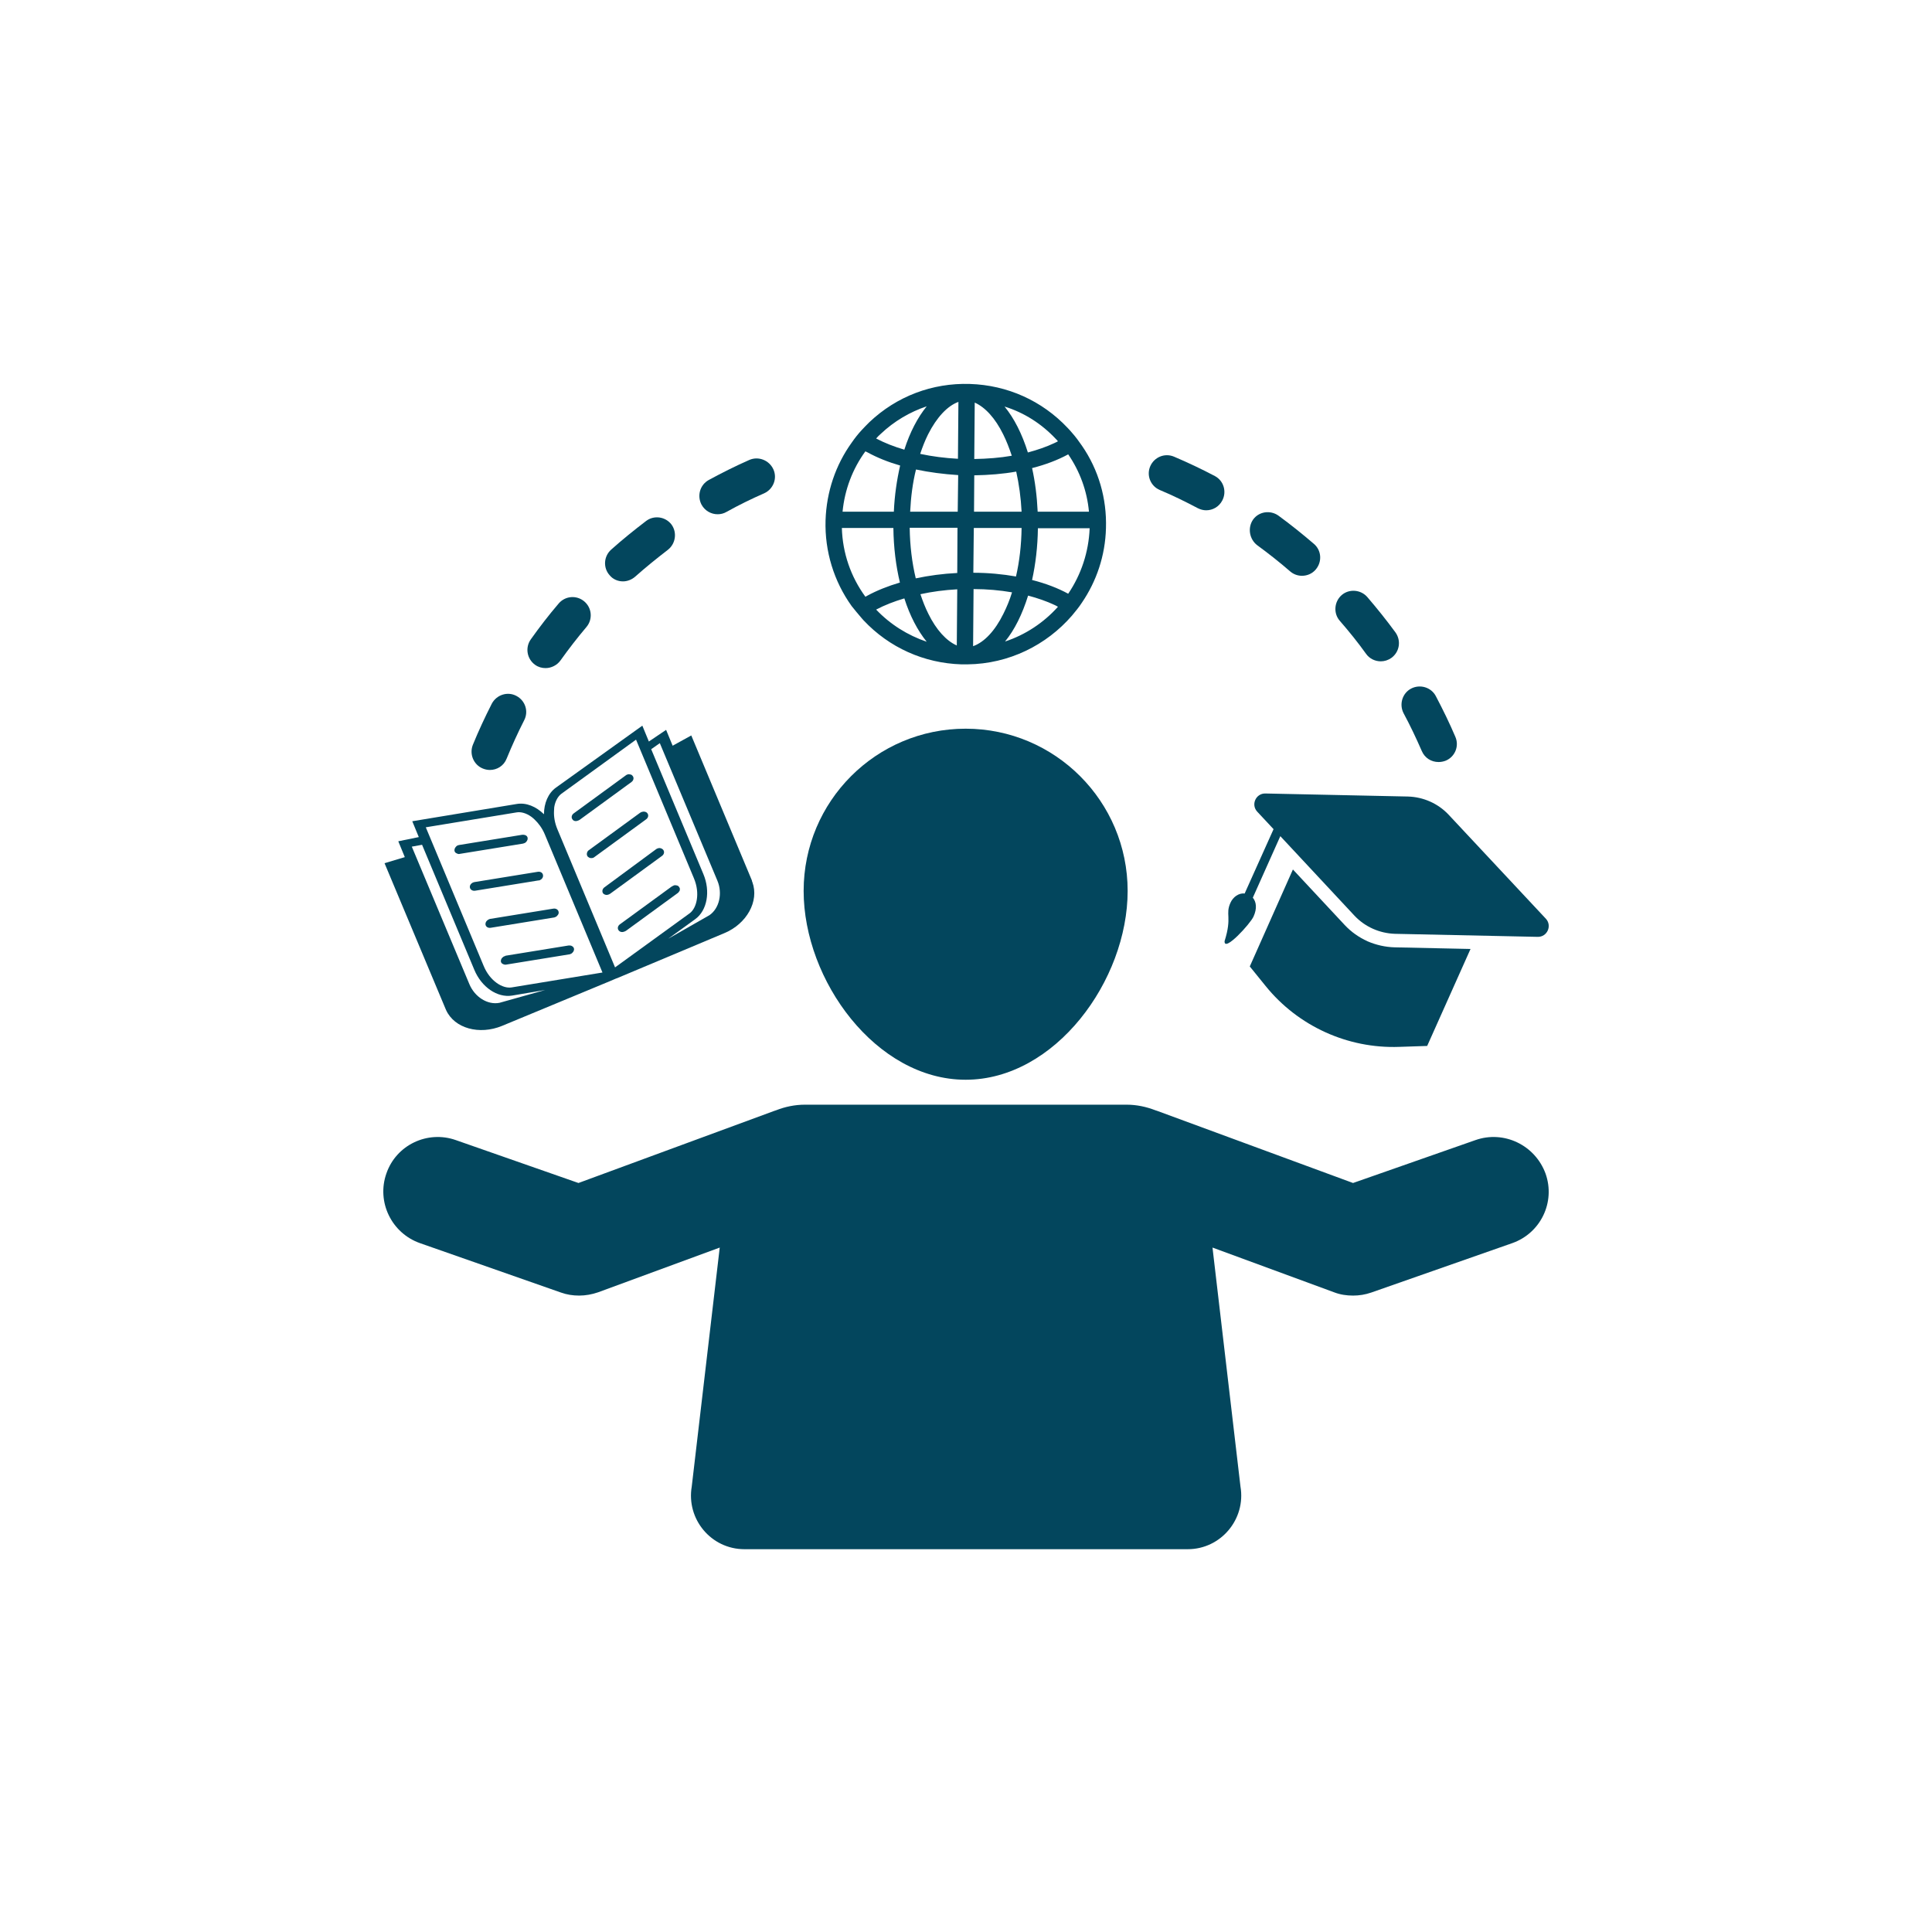
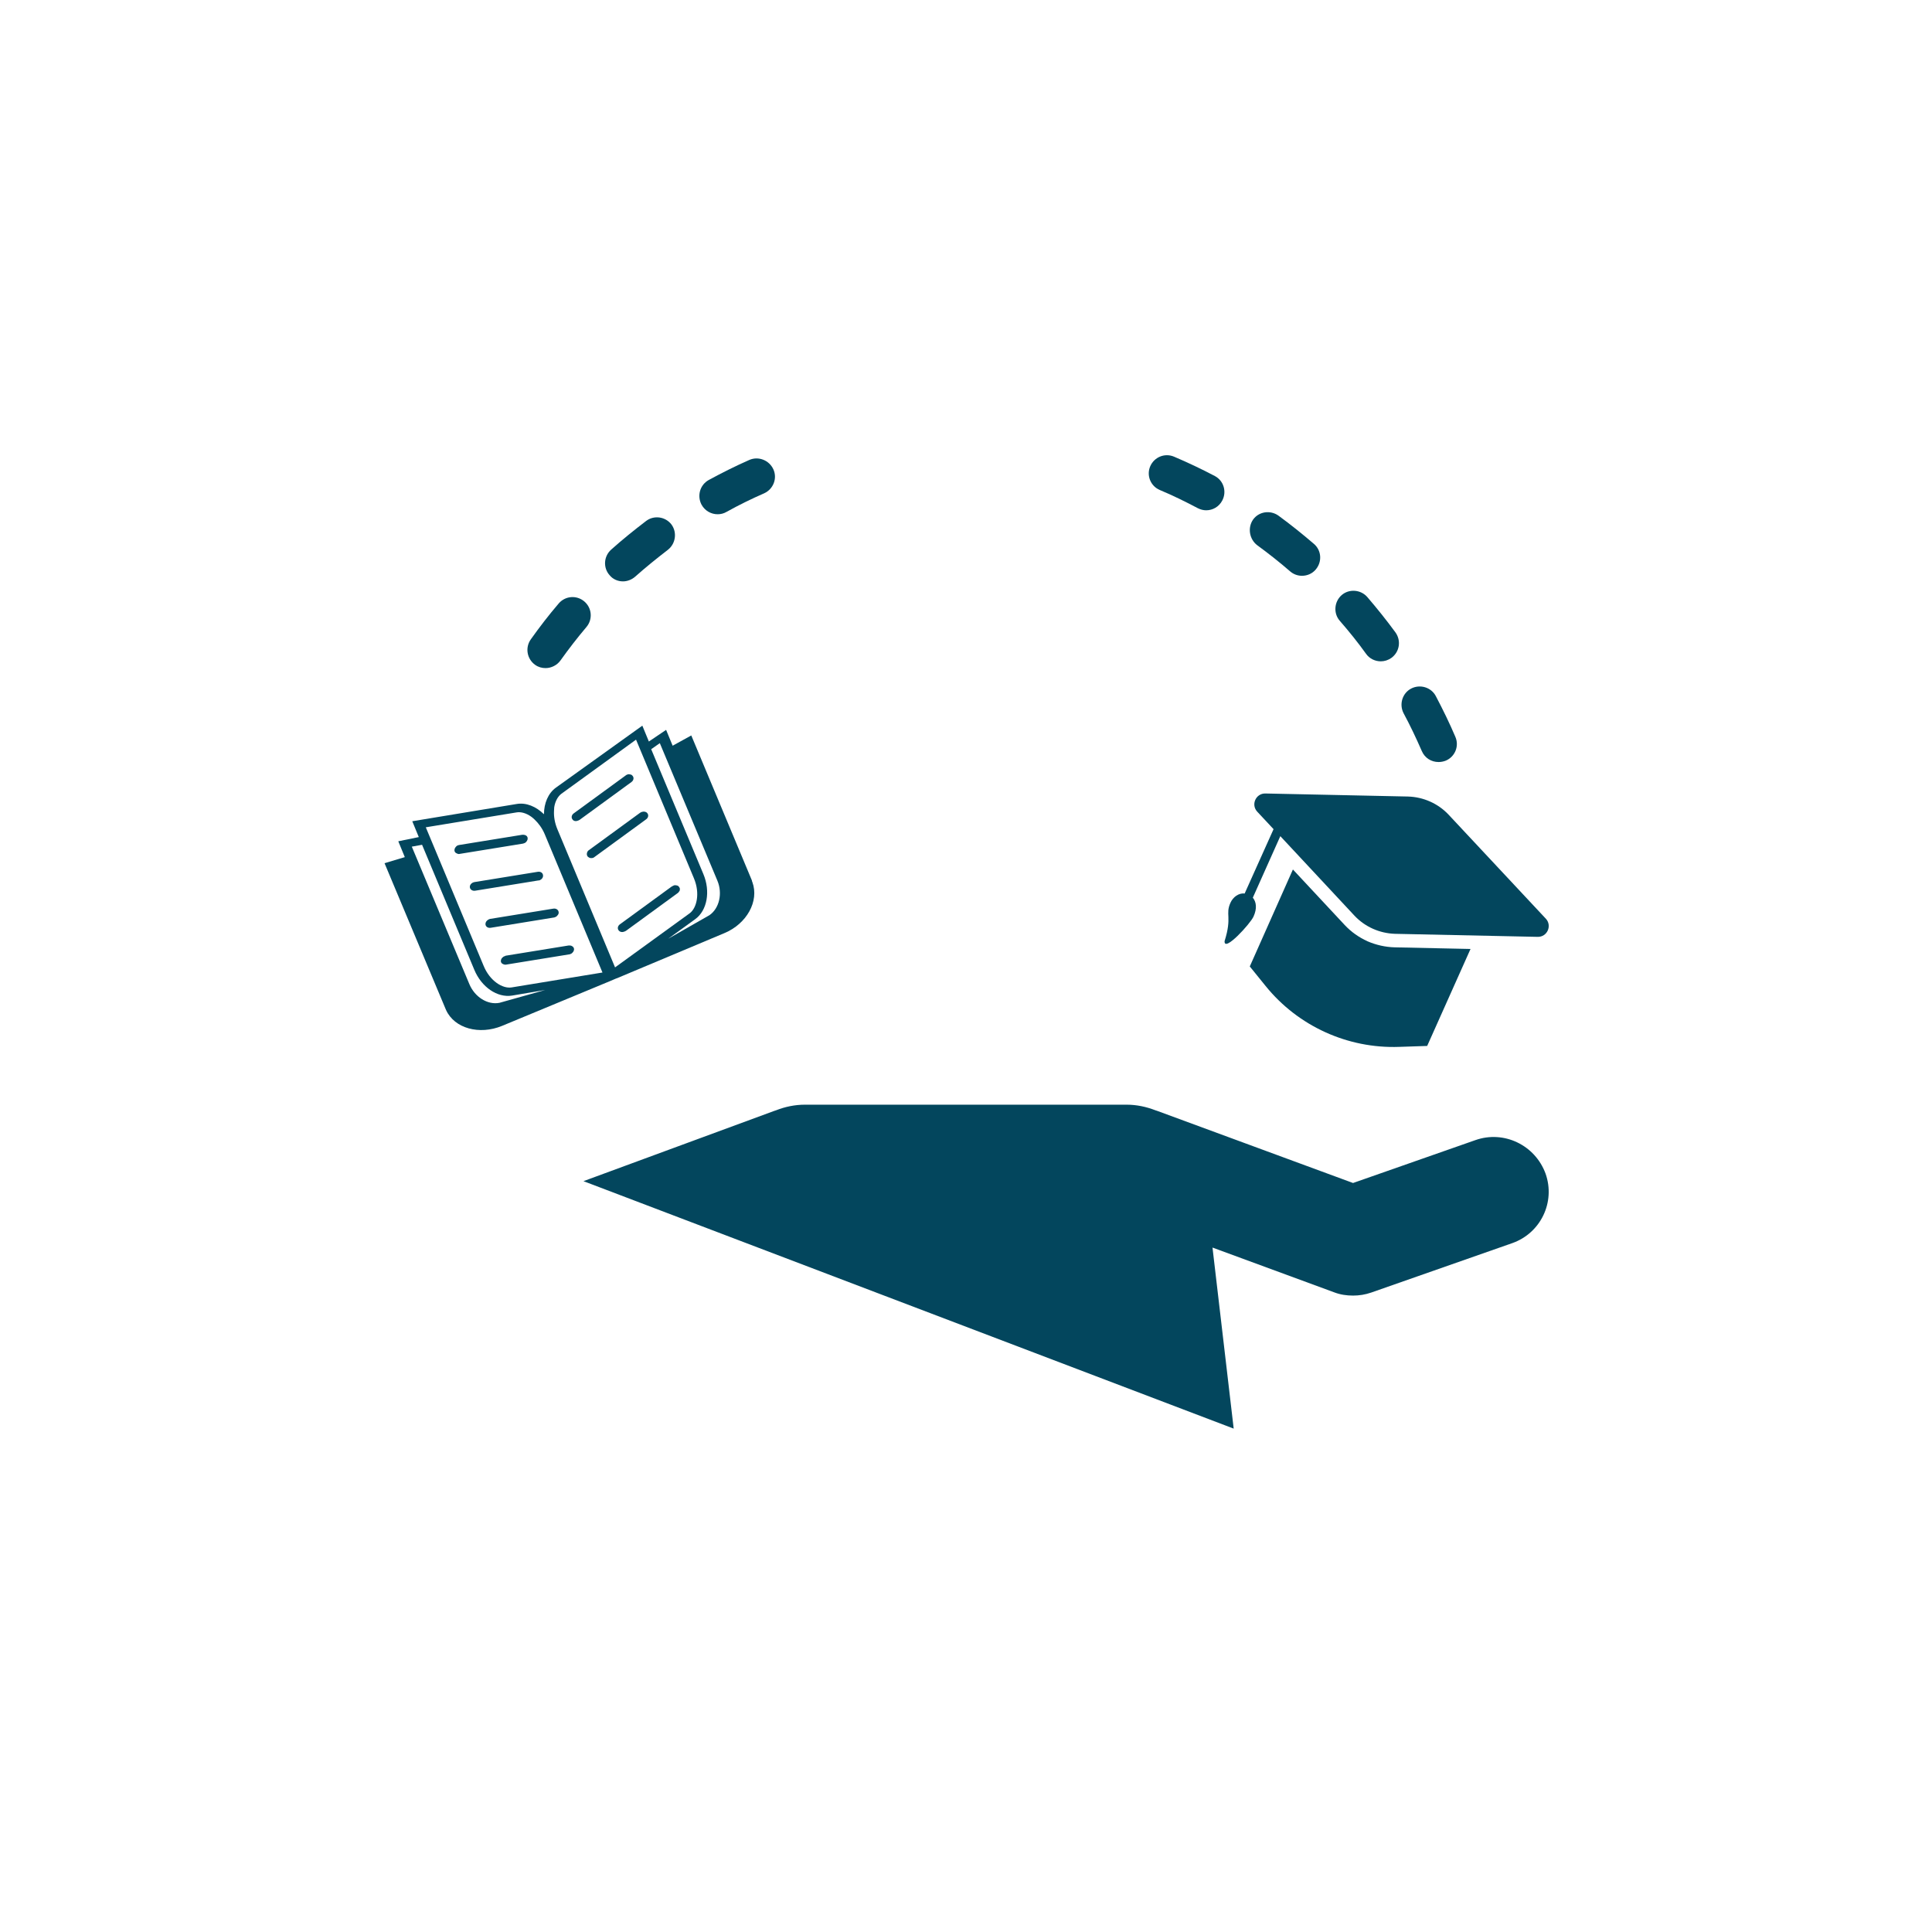
<svg xmlns="http://www.w3.org/2000/svg" width="1080" zoomAndPan="magnify" viewBox="0 0 810 810" height="1080" preserveAspectRatio="xMidYMid meet" version="1.0">
  <defs>
    <clipPath id="1ad644be06">
-       <path d="M 160 463 L 650 463 L 650 649.484 L 160 649.484 Z M 160 463 " clip-rule="nonzero" />
+       <path d="M 160 463 L 650 463 L 650 649.484 Z M 160 463 " clip-rule="nonzero" />
    </clipPath>
    <clipPath id="a81eb70ad0">
-       <path d="M 346 160.484 L 464 160.484 L 464 279 L 346 279 Z M 346 160.484 " clip-rule="nonzero" />
-     </clipPath>
+       </clipPath>
  </defs>
  <path fill="#03465d" d="M 573.332 394.637 C 569.715 392.977 566.488 390.727 563.754 387.797 L 542.059 364.535 L 523.977 405.191 L 530.625 413.398 C 544.207 430.207 565.023 439.688 586.621 438.906 L 598.348 438.516 L 616.523 397.859 L 584.766 397.176 C 580.855 397.078 576.945 396.199 573.332 394.637 Z M 573.332 394.637 " fill-opacity="1" fill-rule="nonzero" />
  <path fill="#03465d" d="M 525.543 384.277 C 527.105 380.855 526.715 378.121 525.25 376.359 L 536.781 350.562 L 567.855 383.887 C 572.254 388.578 578.41 391.312 584.863 391.508 L 644.672 392.781 C 648.676 392.879 650.828 388.09 648.09 385.156 L 607.34 341.57 C 602.941 336.879 596.785 334.145 590.336 333.949 L 530.527 332.676 C 526.52 332.578 524.367 337.367 527.105 340.301 L 533.945 347.629 L 521.828 374.602 C 519.387 374.309 516.941 376.066 515.867 378.512 C 513.621 383.496 516.648 384.277 513.422 394.539 C 513.031 399.523 524.27 387.207 525.543 384.277 Z M 525.543 384.277 " fill-opacity="1" fill-rule="nonzero" />
-   <path fill="#03465d" d="M 404.848 452.688 C 442.375 452.688 472.77 411.055 472.77 373.527 C 472.77 336 442.375 305.508 404.848 305.508 C 367.324 305.508 336.93 335.902 336.93 373.527 C 336.93 411.055 367.324 452.688 404.848 452.688 Z M 404.848 452.688 " fill-opacity="1" fill-rule="nonzero" />
  <g clip-path="url(#1ad644be06)">
    <path fill="#03465d" d="M 618.578 477.996 L 567.27 495.977 L 485.277 465.781 C 484.984 465.684 484.691 465.586 484.398 465.488 C 480.586 464.023 476.582 463.141 472.281 463.141 L 337.516 463.141 C 333.215 463.141 329.113 464.023 325.398 465.488 C 325.105 465.586 324.812 465.684 324.52 465.781 L 242.527 495.977 L 191.121 477.996 C 179.199 473.793 166.105 480.051 162 491.973 C 157.797 503.895 164.148 516.988 176.07 521.191 L 235.195 541.91 C 237.641 542.789 240.18 543.18 242.82 543.18 C 245.457 543.18 248.195 542.691 250.734 541.812 L 301.75 523.047 L 290.02 623.219 C 287.676 636.898 298.133 649.508 312.105 649.508 L 497.984 649.508 C 511.859 649.508 522.414 636.898 520.07 623.219 L 508.344 523.047 L 559.355 541.812 C 561.895 542.789 564.535 543.18 567.27 543.18 C 569.812 543.18 572.352 542.789 574.895 541.91 L 634.02 521.191 C 645.941 516.988 652.195 503.992 647.992 492.07 C 643.594 480.051 630.5 473.793 618.578 477.996 Z M 618.578 477.996 " fill-opacity="1" fill-rule="nonzero" />
  </g>
  <path fill="#03465d" d="M 219.852 353.492 C 220.148 353.395 220.441 353.199 220.637 352.906 C 220.734 352.809 220.734 352.711 220.832 352.711 C 220.93 352.516 221.027 352.32 221.125 352.125 C 221.223 351.93 221.223 351.637 221.223 351.441 C 221.223 350.758 220.734 350.27 220.047 350.074 C 219.754 349.977 219.363 349.977 218.973 349.977 L 192.488 354.273 C 192.391 354.273 192.195 354.371 192.098 354.371 C 191.707 354.469 191.316 354.762 191.121 355.059 C 190.73 355.449 190.535 355.938 190.535 356.523 C 190.535 356.914 190.73 357.305 191.121 357.598 C 191.316 357.695 191.512 357.793 191.707 357.891 C 191.805 357.891 191.902 357.988 192 357.988 C 192.195 358.086 192.488 358.086 192.781 357.988 L 219.266 353.688 C 219.461 353.59 219.656 353.59 219.852 353.492 Z M 219.852 353.492 " fill-opacity="1" fill-rule="nonzero" />
  <path fill="#03465d" d="M 226.012 369.129 C 226.109 369.129 226.207 369.031 226.305 369.031 C 227.184 368.641 227.77 367.859 227.672 366.98 C 227.574 365.906 226.598 365.316 225.422 365.512 L 198.941 369.812 C 197.766 370.008 196.887 370.984 196.984 371.965 C 197.082 372.941 198.059 373.625 199.234 373.43 L 225.719 369.129 C 225.816 369.129 225.914 369.129 226.012 369.129 Z M 226.012 369.129 " fill-opacity="1" fill-rule="nonzero" />
  <path fill="#03465d" d="M 204.121 386.035 C 203.727 386.426 203.531 386.914 203.531 387.504 C 203.629 388.578 204.609 389.164 205.781 388.969 L 232.266 384.668 C 232.363 384.668 232.461 384.668 232.559 384.57 C 232.656 384.57 232.754 384.473 232.852 384.473 C 233.145 384.375 233.438 384.18 233.633 383.887 C 234.023 383.496 234.316 383.008 234.219 382.422 C 234.121 381.441 233.145 380.758 231.973 380.953 L 205.488 385.254 C 205 385.352 204.512 385.645 204.121 386.035 Z M 204.121 386.035 " fill-opacity="1" fill-rule="nonzero" />
  <path fill="#03465d" d="M 211.547 400.891 C 211.254 400.988 211.059 401.086 210.863 401.281 C 210.277 401.672 209.984 402.355 209.984 402.941 C 209.984 403.332 210.18 403.727 210.57 404.02 C 210.766 404.117 210.961 404.215 211.156 404.312 C 211.449 404.41 211.84 404.508 212.23 404.41 L 238.715 400.109 C 238.91 400.109 239.105 400.012 239.301 399.914 C 239.594 399.816 239.887 399.621 240.082 399.328 C 240.18 399.23 240.18 399.133 240.277 399.133 C 240.375 398.938 240.473 398.742 240.57 398.547 C 240.668 398.352 240.668 398.055 240.668 397.859 C 240.668 397.664 240.57 397.469 240.473 397.273 C 240.277 396.883 239.887 396.688 239.496 396.492 C 239.203 396.395 238.812 396.395 238.422 396.395 L 211.938 400.695 C 211.84 400.793 211.742 400.891 211.547 400.891 Z M 211.547 400.891 " fill-opacity="1" fill-rule="nonzero" />
  <path fill="#03465d" d="M 186.723 422.781 C 186.82 422.977 186.918 423.172 187.016 423.465 C 190.535 431.188 200.992 434.02 210.473 430.109 L 255.719 411.348 L 258.457 410.176 L 258.555 410.176 L 303.703 391.215 C 313.086 387.305 318.363 377.828 315.43 369.812 C 315.332 369.617 315.234 369.422 315.234 369.129 L 289.824 308.344 L 282.008 312.645 L 279.27 306 L 272.039 310.883 L 269.305 304.238 L 233.047 330.234 C 229.82 332.578 228.062 336.781 228.062 341.375 C 224.738 338.148 220.637 336.391 216.629 337.074 L 172.848 344.309 L 175.582 350.953 L 166.984 352.711 L 169.719 359.355 L 161.219 361.898 Z M 276.633 311.57 L 300.77 369.227 C 303.02 374.602 301.551 380.855 297.449 383.691 L 280.152 393.562 L 291.488 385.352 C 296.473 381.734 297.938 373.723 294.906 366.492 L 273.016 314.109 Z M 232.363 338.441 C 232.754 335.902 233.926 333.852 235.391 332.773 L 266.664 310.102 L 290.902 368.152 C 293.637 374.602 292.074 380.758 289.141 382.91 L 257.867 405.582 L 233.633 347.531 C 232.559 344.895 232.168 342.352 232.266 340.105 C 232.266 339.52 232.363 338.934 232.363 338.441 Z M 216.629 340.594 C 218.387 340.301 220.637 340.887 222.785 342.449 C 223.176 342.742 223.664 343.133 224.055 343.523 C 225.719 345.09 227.281 347.141 228.355 349.684 L 252.59 407.73 L 214.477 413.984 C 210.766 414.574 205.391 411.348 202.75 404.898 L 178.516 346.848 Z M 176.953 354.176 L 198.844 406.559 C 201.871 413.887 208.516 418.383 214.672 417.406 L 228.551 415.062 L 209.398 420.438 C 204.414 421.414 199.039 417.992 196.789 412.617 L 172.652 354.961 Z M 176.953 354.176 " fill-opacity="1" fill-rule="nonzero" />
  <path fill="#03465d" d="M 242.43 344.016 C 242.625 343.918 242.82 343.816 243.016 343.719 L 264.711 327.891 C 265.688 327.203 265.883 326.031 265.199 325.25 C 265.102 325.152 265.004 325.055 264.906 324.957 C 264.711 324.762 264.418 324.762 264.125 324.664 C 263.734 324.566 263.34 324.566 262.949 324.762 C 262.656 324.859 262.461 324.957 262.266 325.152 L 240.57 340.984 C 239.594 341.668 239.398 342.84 240.082 343.621 C 240.57 344.309 241.547 344.406 242.43 344.016 Z M 242.43 344.016 " fill-opacity="1" fill-rule="nonzero" />
  <path fill="#03465d" d="M 246.434 359.16 C 246.727 359.453 247.117 359.648 247.512 359.746 C 247.609 359.746 247.707 359.746 247.805 359.746 C 247.805 359.746 247.707 359.746 247.707 359.746 C 247.805 359.746 248 359.746 248.098 359.746 C 248.195 359.746 248.195 359.746 248.195 359.746 C 248.195 359.746 248.293 359.746 248.293 359.746 C 248.293 359.746 248.293 359.746 248.195 359.746 C 248.391 359.746 248.586 359.648 248.684 359.648 C 248.879 359.551 249.074 359.453 249.172 359.355 L 270.867 343.523 C 271.844 342.84 272.039 341.668 271.355 340.887 C 270.867 340.301 269.988 340.105 269.109 340.398 C 268.812 340.496 268.617 340.594 268.324 340.789 L 246.629 356.621 C 246.043 357.207 245.75 358.379 246.434 359.16 Z M 246.434 359.16 " fill-opacity="1" fill-rule="nonzero" />
-   <path fill="#03465d" d="M 252.887 374.602 C 253.473 375.188 254.352 375.383 255.23 374.992 C 255.23 374.992 255.328 374.992 255.328 374.992 C 255.426 374.992 255.426 374.895 255.426 374.895 C 255.523 374.797 255.719 374.797 255.816 374.699 L 277.512 358.867 C 278.488 358.184 278.684 357.012 278 356.23 C 277.805 356.035 277.609 355.84 277.316 355.742 C 277.121 355.645 276.73 355.547 276.535 355.547 C 276.047 355.547 275.461 355.742 275.07 356.035 L 253.473 371.965 C 252.492 372.648 252.297 373.82 252.887 374.602 Z M 252.887 374.602 " fill-opacity="1" fill-rule="nonzero" />
  <path fill="#03465d" d="M 259.434 390.141 C 260.02 390.824 260.996 390.922 261.875 390.531 C 262.07 390.434 262.266 390.336 262.461 390.238 L 284.156 374.406 C 284.254 374.309 284.449 374.211 284.547 374.016 C 284.645 373.82 284.742 373.723 284.84 373.625 C 285.035 373.332 285.035 373.039 285.035 372.746 C 285.035 372.551 285.035 372.355 284.938 372.258 C 284.84 372.062 284.742 371.867 284.645 371.77 C 284.547 371.672 284.449 371.574 284.352 371.477 C 284.156 371.281 283.863 371.281 283.57 371.184 C 283.18 371.086 282.789 371.086 282.398 371.281 C 282.301 371.281 282.203 371.379 282.008 371.477 C 281.91 371.574 281.812 371.574 281.617 371.672 L 259.922 387.504 C 258.945 388.188 258.75 389.359 259.434 390.141 Z M 259.434 390.141 " fill-opacity="1" fill-rule="nonzero" />
  <g clip-path="url(#a81eb70ad0)">
    <path fill="#03465d" d="M 361.359 259.285 C 361.559 259.578 361.852 259.773 362.047 260.066 C 372.797 271.5 387.355 278.047 403.09 278.535 C 403.383 278.535 403.676 278.535 404.066 278.535 C 404.359 278.535 404.555 278.535 404.848 278.535 C 405.145 278.535 405.34 278.535 405.633 278.535 C 423.027 278.34 438.762 270.426 449.414 258.113 C 450.879 256.352 452.344 254.594 453.613 252.641 C 459.676 243.746 463.387 232.996 463.68 221.465 C 464.07 208.957 460.555 196.934 453.613 186.871 C 452.344 185.012 450.977 183.156 449.414 181.398 C 448.828 180.711 448.238 180.027 447.652 179.441 C 436.902 168.008 422.344 161.461 406.609 160.973 C 390.875 160.484 375.922 166.152 364.488 177 C 363.414 178.074 362.34 179.148 361.359 180.223 C 359.797 181.887 358.332 183.742 357.062 185.598 C 350.316 194.98 346.508 206.219 346.117 218.141 C 345.727 231.141 349.633 243.746 357.062 254.105 C 358.43 255.766 359.797 257.527 361.359 259.285 Z M 421.367 268.961 C 425.371 264.074 428.598 257.527 431.039 249.707 C 435.047 250.781 438.762 252.055 442.082 253.617 C 442.57 253.812 443.062 254.105 443.551 254.398 C 437.59 261.043 429.965 266.125 421.367 268.961 Z M 447.848 248.926 C 443.551 246.582 438.469 244.625 432.703 243.16 C 434.168 236.516 435.047 229.184 435.145 221.465 L 456.84 221.465 C 456.449 231.531 453.223 241.012 447.848 248.926 Z M 447.848 190.484 C 452.734 197.621 455.766 205.828 456.547 214.527 L 435.047 214.527 C 434.754 208.078 433.973 201.918 432.703 196.25 C 438.469 194.785 443.551 192.832 447.848 190.484 Z M 442.668 184.035 C 442.965 184.328 443.258 184.621 443.551 185.012 C 443.062 185.305 442.57 185.5 441.984 185.793 C 438.664 187.359 434.949 188.629 430.941 189.703 C 428.5 181.887 425.176 175.336 421.168 170.453 C 429.379 172.992 436.707 177.684 442.668 184.035 Z M 408.66 168.789 C 413.059 170.746 417.262 175.336 420.582 182.082 C 421.953 184.816 423.125 187.848 424.199 191.07 C 419.215 191.953 413.938 192.344 408.465 192.441 Z M 408.465 199.281 C 414.621 199.184 420.582 198.695 426.055 197.719 C 427.23 202.996 428.012 208.664 428.305 214.527 L 408.367 214.527 Z M 408.27 221.367 L 428.305 221.367 C 428.207 228.5 427.426 235.344 425.957 241.695 C 420.387 240.719 414.328 240.129 408.074 240.129 Z M 408.172 246.973 C 413.742 246.973 419.215 247.461 424.297 248.34 C 423.32 251.566 422.051 254.594 420.68 257.332 C 417.164 264.465 412.668 269.254 407.977 270.914 Z M 367.324 255.57 C 370.84 253.715 374.848 252.152 379.148 250.879 C 381.492 258.211 384.719 264.367 388.527 269.059 C 380.516 266.32 373.285 261.824 367.324 255.57 Z M 401.137 270.621 C 396.738 268.668 392.535 264.074 389.215 257.332 C 387.941 254.789 386.867 252.055 385.891 249.121 C 390.777 248.047 395.957 247.363 401.332 247.07 Z M 401.332 240.227 C 395.273 240.52 389.508 241.305 383.938 242.477 C 382.371 235.93 381.492 228.793 381.395 221.27 L 401.43 221.27 Z M 401.527 214.527 L 381.59 214.527 C 381.883 208.371 382.664 202.309 384.035 196.836 C 389.605 198.012 395.566 198.793 401.723 199.184 Z M 401.82 168.496 L 401.625 192.344 C 396.152 192.051 390.777 191.363 385.793 190.289 C 386.77 187.359 387.844 184.621 389.117 182.082 C 392.73 174.945 397.227 170.16 401.82 168.496 Z M 369.277 181.887 C 374.848 176.609 381.492 172.699 388.527 170.355 C 384.719 175.043 381.492 181.203 379.148 188.531 C 374.848 187.262 370.84 185.695 367.324 183.84 C 367.91 183.156 368.594 182.473 369.277 181.887 Z M 362.828 189.215 C 363.023 189.312 363.316 189.508 363.609 189.605 C 367.715 191.855 372.309 193.711 377.387 195.176 C 376.02 201.137 375.043 207.684 374.75 214.527 L 353.25 214.527 C 354.129 205.34 357.453 196.543 362.828 189.215 Z M 374.555 221.367 C 374.652 229.574 375.629 237.297 377.289 244.234 C 372.309 245.699 367.617 247.559 363.512 249.805 C 363.316 249.902 363.023 250.098 362.828 250.195 C 356.672 241.793 353.25 231.824 352.957 221.367 C 352.957 221.367 374.555 221.367 374.555 221.367 Z M 374.555 221.367 " fill-opacity="1" fill-rule="nonzero" />
  </g>
  <path fill="#03465d" d="M 572.742 274.141 C 574.211 276.191 576.555 277.266 578.902 277.266 C 580.465 277.266 582.027 276.777 583.395 275.801 C 586.816 273.258 587.5 268.57 585.059 265.148 C 581.344 260.066 577.336 255.082 573.23 250.293 C 570.496 247.168 565.609 246.777 562.484 249.512 C 559.355 252.25 558.965 257.137 561.699 260.262 C 565.609 264.758 569.324 269.352 572.742 274.141 Z M 572.742 274.141 " fill-opacity="1" fill-rule="nonzero" />
  <path fill="#03465d" d="M 224.348 278.734 C 225.719 279.711 227.184 280.102 228.746 280.102 C 231.094 280.102 233.535 278.93 235 276.875 C 238.422 272.086 242.039 267.395 245.848 262.902 C 248.586 259.676 248.195 254.887 244.969 252.152 C 241.742 249.414 236.957 249.805 234.219 253.031 C 230.113 257.82 226.207 262.902 222.59 267.984 C 220.047 271.5 220.93 276.289 224.348 278.734 Z M 224.348 278.734 " fill-opacity="1" fill-rule="nonzero" />
  <path fill="#03465d" d="M 596.102 314.891 C 597.371 317.824 600.105 319.484 603.137 319.484 C 604.113 319.484 605.188 319.289 606.168 318.898 C 610.074 317.238 611.836 312.742 610.172 308.93 C 607.73 303.164 604.895 297.398 601.965 291.828 C 600.008 288.113 595.32 286.746 591.605 288.699 C 587.891 290.656 586.523 295.348 588.477 299.059 C 591.215 304.141 593.754 309.516 596.102 314.891 Z M 596.102 314.891 " fill-opacity="1" fill-rule="nonzero" />
  <path fill="#03465d" d="M 527.105 228.598 C 531.797 232.02 536.488 235.734 540.887 239.543 C 542.352 240.816 544.109 241.402 545.867 241.402 C 548.02 241.402 550.168 240.52 551.637 238.762 C 554.371 235.539 554.078 230.75 550.852 228.012 C 546.062 223.906 541.082 219.902 536 216.188 C 532.578 213.746 527.789 214.43 525.348 217.848 C 523 221.27 523.781 226.059 527.105 228.598 Z M 527.105 228.598 " fill-opacity="1" fill-rule="nonzero" />
  <path fill="#03465d" d="M 261.191 243.746 C 262.949 243.746 264.809 243.062 266.273 241.793 C 270.672 237.883 275.266 234.168 279.957 230.555 C 283.277 228.012 283.961 223.223 281.52 219.902 C 278.977 216.578 274.188 215.895 270.867 218.434 C 265.883 222.246 260.898 226.254 256.207 230.457 C 253.082 233.289 252.789 238.078 255.621 241.207 C 256.988 242.867 259.043 243.746 261.191 243.746 Z M 261.191 243.746 " fill-opacity="1" fill-rule="nonzero" />
-   <path fill="#03465d" d="M 202.457 322.223 C 203.434 322.613 204.414 322.809 205.391 322.809 C 208.418 322.809 211.254 321.047 212.426 318.02 C 214.672 312.547 217.117 307.172 219.754 301.992 C 221.711 298.277 220.246 293.684 216.434 291.73 C 212.719 289.777 208.125 291.34 206.172 295.055 C 203.336 300.625 200.602 306.488 198.254 312.254 C 196.691 316.16 198.551 320.656 202.457 322.223 Z M 202.457 322.223 " fill-opacity="1" fill-rule="nonzero" />
  <path fill="#03465d" d="M 300.867 215.602 C 302.141 215.602 303.41 215.309 304.582 214.625 C 309.664 211.789 315.039 209.152 320.414 206.805 C 324.227 205.047 325.984 200.551 324.227 196.738 C 322.465 192.93 317.973 191.168 314.16 192.832 C 308.395 195.371 302.727 198.207 297.156 201.234 C 293.441 203.289 292.172 207.879 294.125 211.594 C 295.59 214.234 298.23 215.602 300.867 215.602 Z M 300.867 215.602 " fill-opacity="1" fill-rule="nonzero" />
  <path fill="#03465d" d="M 486.254 205.438 C 491.629 207.684 497.004 210.324 502.184 213.059 C 503.359 213.648 504.531 213.941 505.703 213.941 C 508.441 213.941 511.078 212.473 512.445 209.836 C 514.402 206.121 513.031 201.527 509.32 199.574 C 503.75 196.641 497.984 193.906 492.219 191.461 C 488.309 189.801 483.91 191.656 482.25 195.469 C 480.586 199.281 482.348 203.777 486.254 205.438 Z M 486.254 205.438 " fill-opacity="1" fill-rule="nonzero" />
</svg>